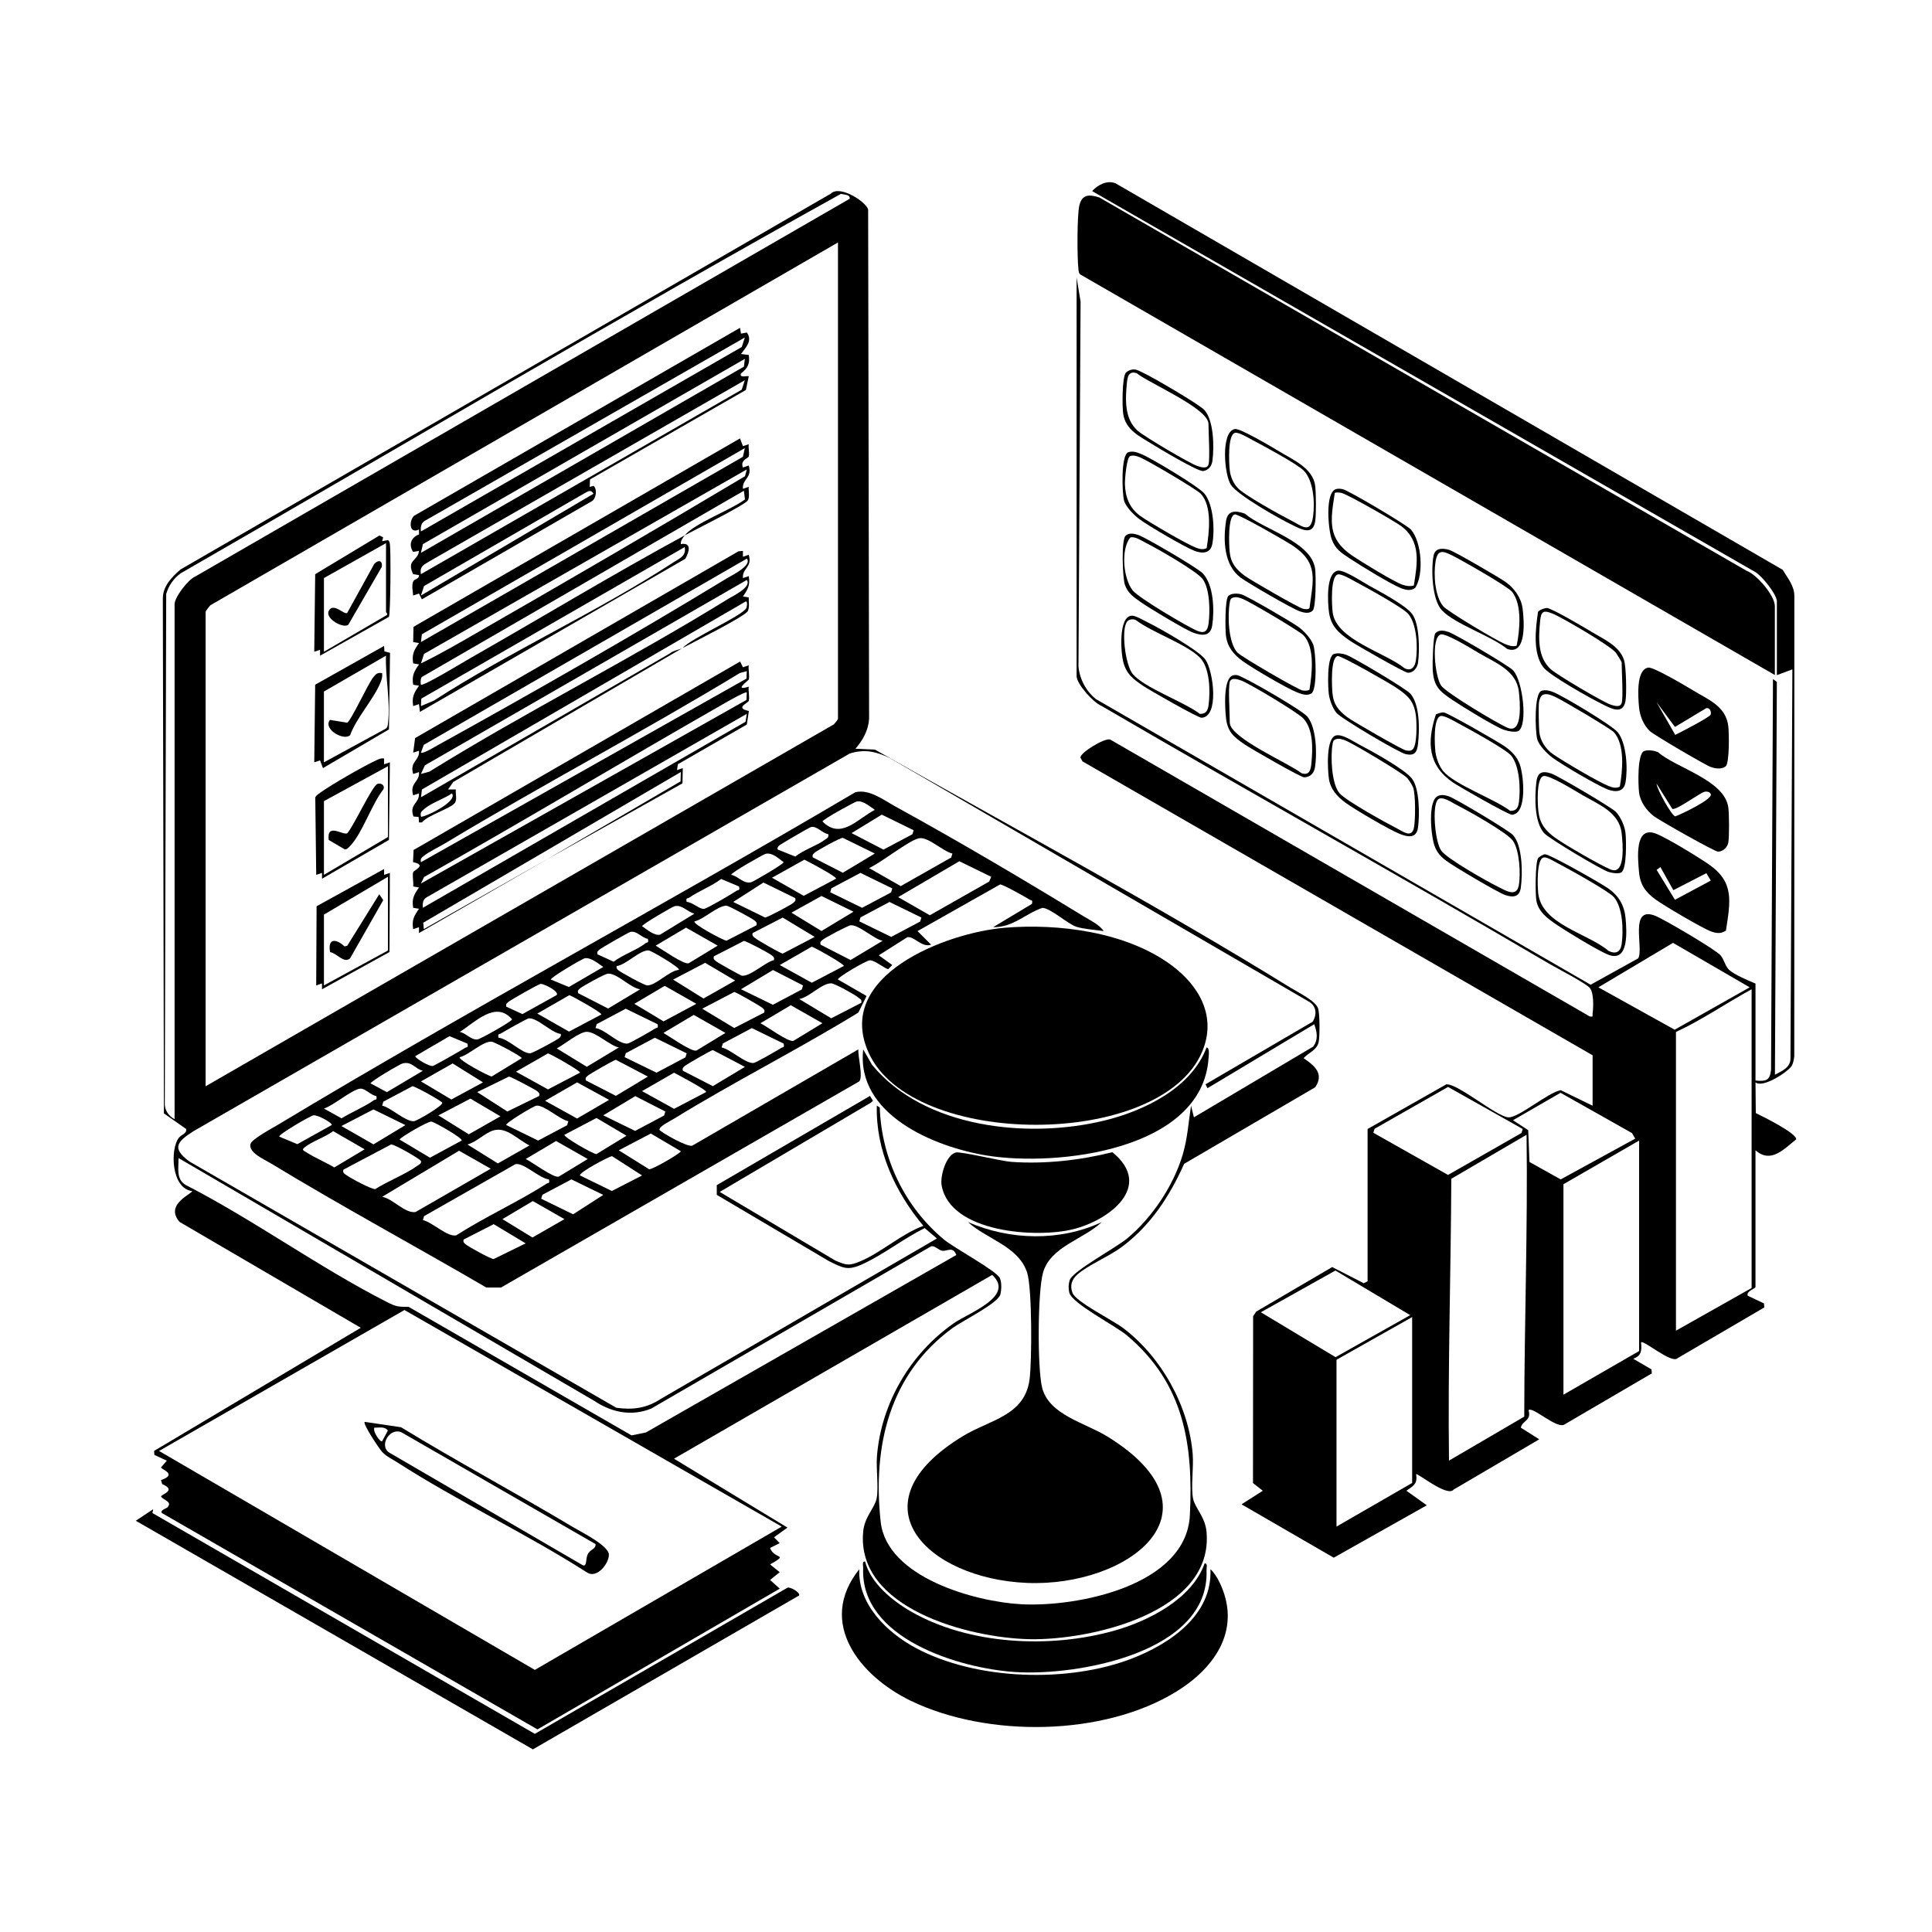
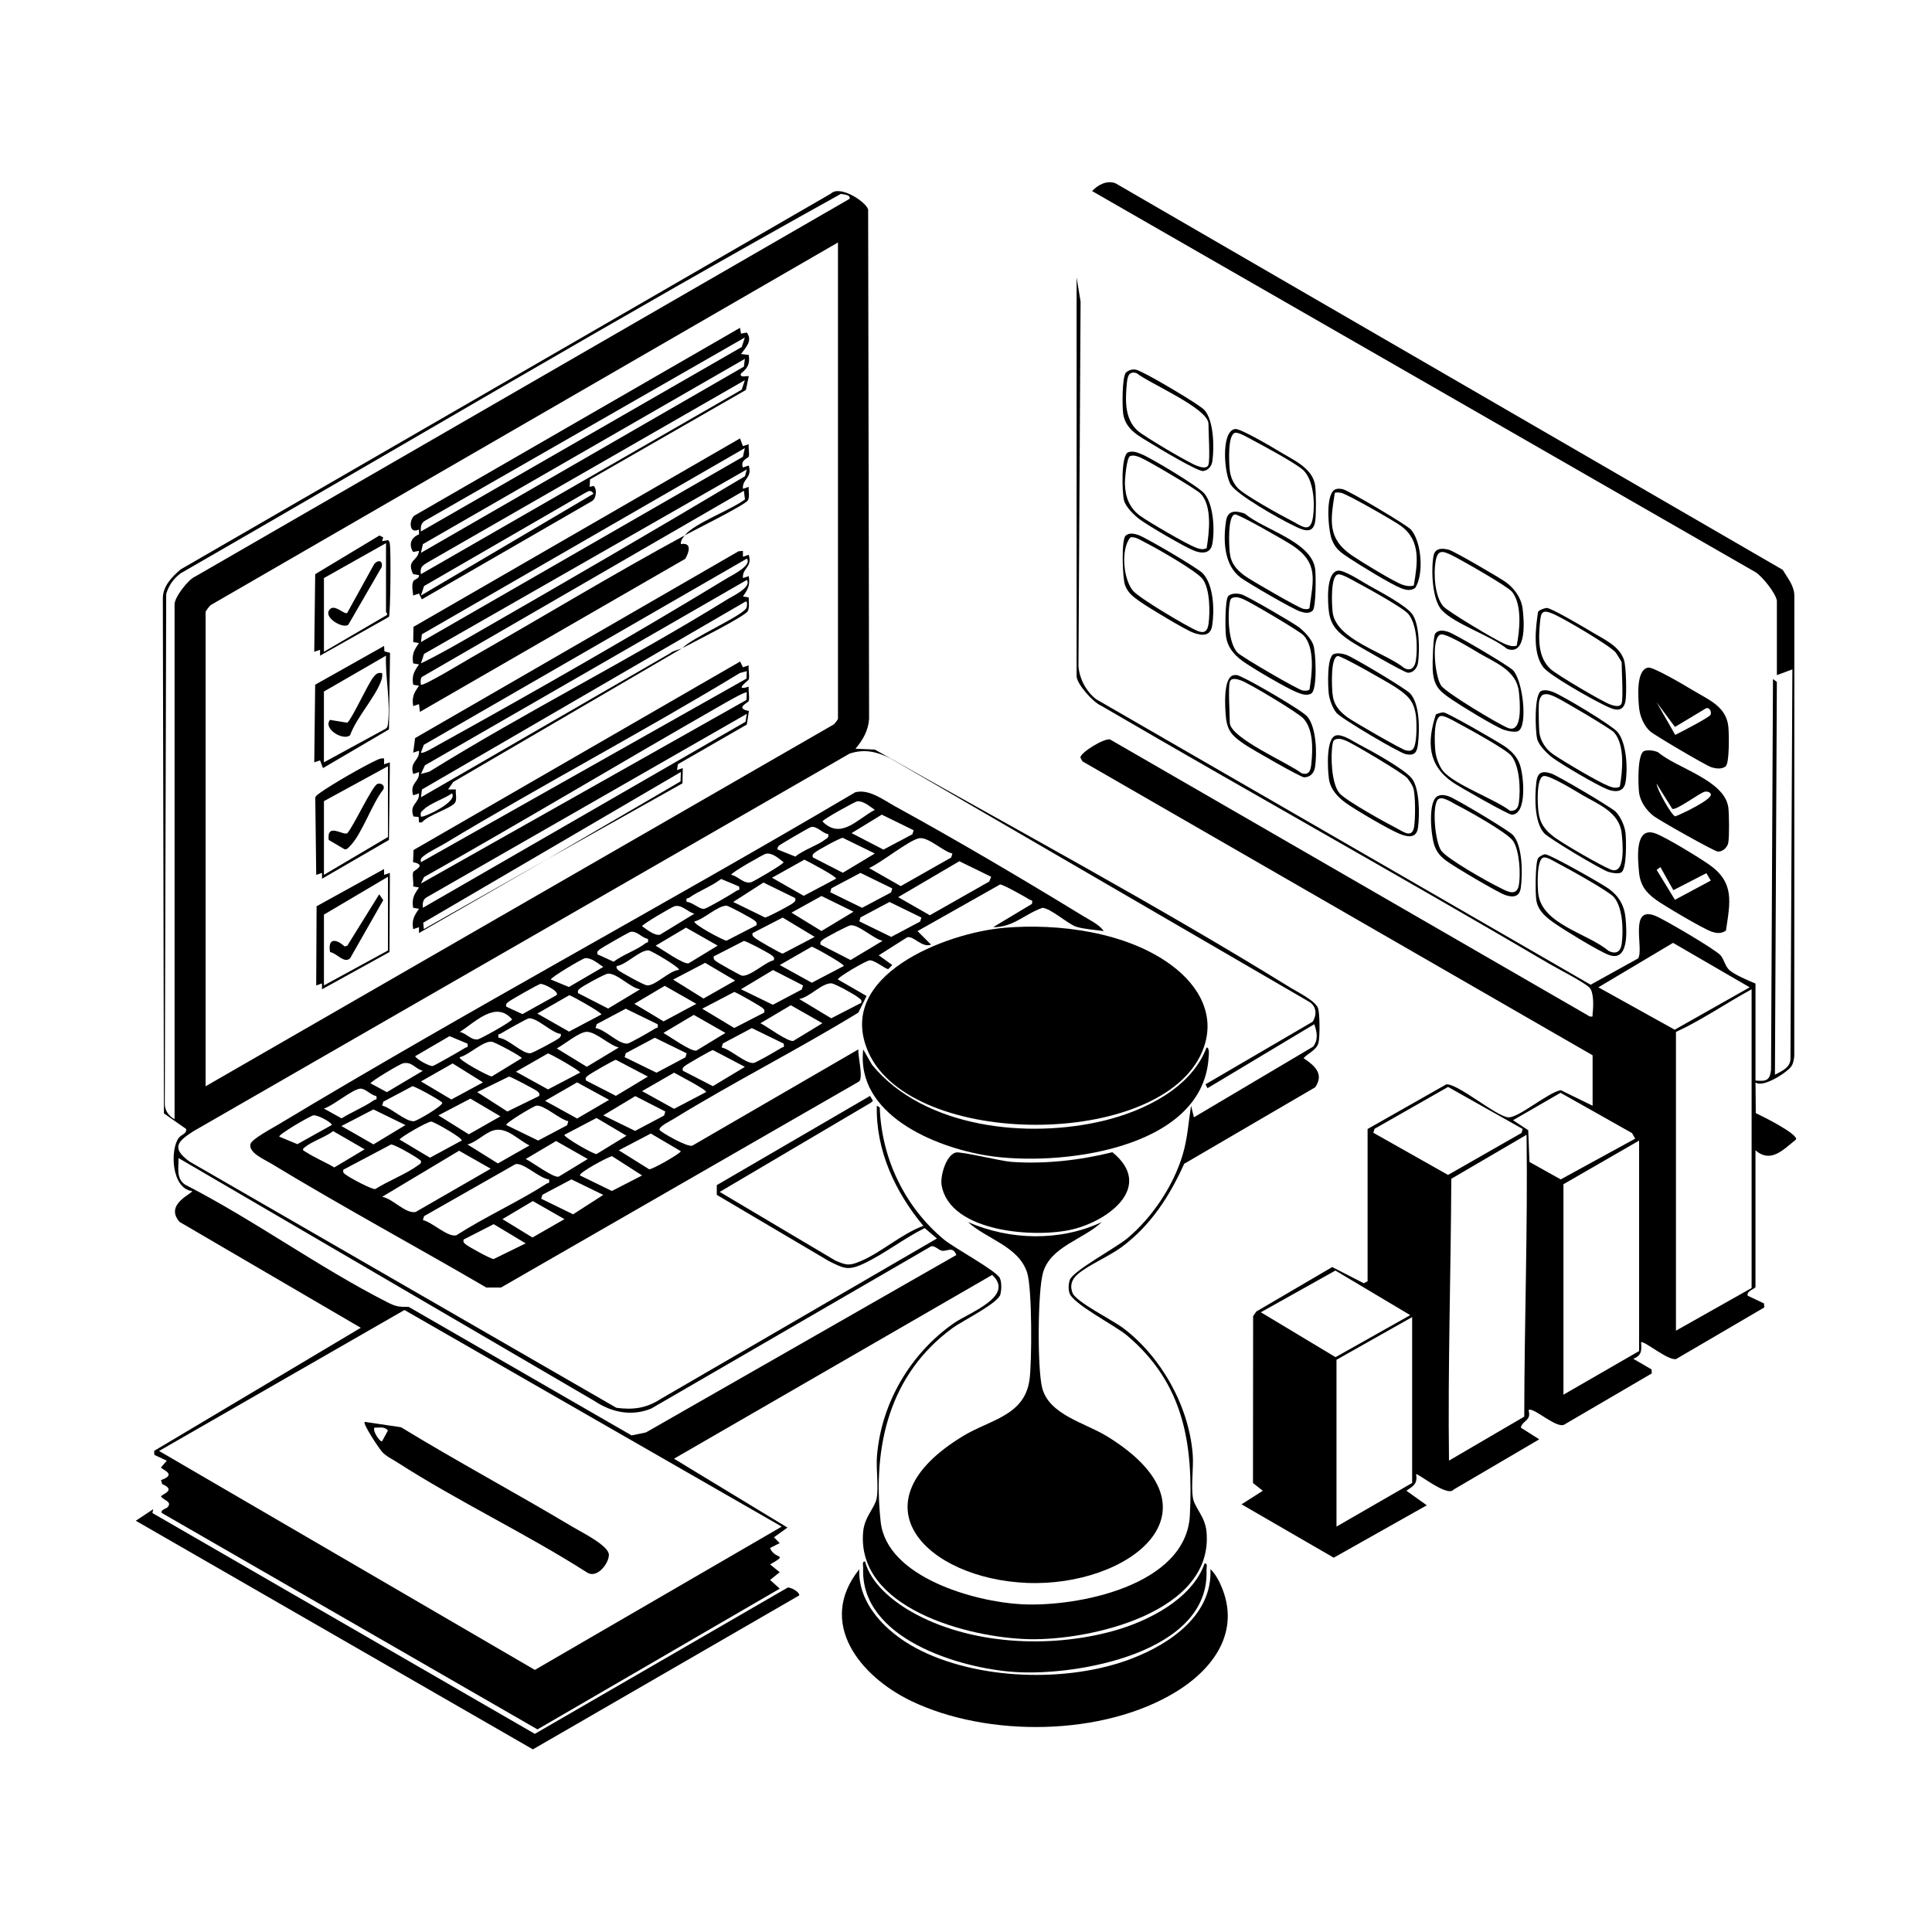
<svg xmlns="http://www.w3.org/2000/svg" id="a" data-name="Layer 1" viewBox="0 0 996 996">
  <defs>
    <style>
      .b {
        fill: #fff;
      }
    </style>
  </defs>
  <rect class="b" width="996" height="996" />
  <path d="M441,385.99l10.05.46c71.26,40.48,144.42,79.57,214.25,122.75,3.79,2.34,13.04,6.78,14.25,10.75.86,2.83.9,14.38.24,17.34-.91,4.08-5.23,5.44-7.77,8.21,5.6,3.78,10.79,8.06,6,15.02l-67.55,39.45c-7.52,16.76-17.25,31.77-32.14,42.86-6.52,4.85-17.57,9.47-22.85,14.15-3.02,2.68-4.02,5.82-2.56,9.57,1.83,4.67,20.51,13.91,26,18.03,19.75,14.84,33.96,40.31,35.95,65.05.56,6.96-.98,16.62.17,22.83.88,4.74,6.21,9.45,6.94,17.05,4.02,41.86-60.17,56.27-91.53,55.53s-89.24-16.02-85.45-55.53c.73-7.61,6.06-12.31,6.94-17.05,1.11-5.94-.37-15.15.17-21.83,2.2-27.36,17.28-52.87,39.56-68.44,7.77-5.43,31.85-13.92,19.83-24.93l-164.03,94.74,58.5,35.51-6.97,5.01,2.97,2.99-4.98,2.52c2.31,6.16,10.07,2.72.02,8.48l4.96,4-4.96,4,4.98,4.48-124.91,72.56-193.61-111.54c-1.08-1.49,2.4-2.42,2.86-2.93,2.7-2.97-1.86-3.5-3.32-5.58.03-1.1,8.36-3.14.62-6.41l-.63-2.07c8.84-3.01.04-5.49.01-6.52l2.98-3.48-6.4-2.98-.13-2.07,106.54-63.46-93.43-54.58c-8.05-9.23,7.2-14.77,6.42-15.91-10.65-1.33-11.36-21.33-6.86-27.37,1.38-1.85,4.2-2.08,3.85-4.62l-11.47-8.04-.56-265.52c.02-6.34,4.67-11.02,9.11-14.89L428.32,99.83c4.62-4.61,17.96,4.09,19.23,8.12l.49,262.6c-.35,5.97-3.27,11.07-7.04,15.45Z" />
  <path d="M916,309.5c-.83-4.03-7.16-11.82-10.66-14.34l-342.33-196.66c3-3.24,7.58-5.67,12.02-4.04l343.99,199.29c2.57,4.31,6.1,8.3,6.02,13.7l-.04,237.04c-.18,1.6-.47,3.37-1.21,4.79-1.59,3.06-14.95,11.87-18.78,8.71l.15,15.84c3.27,1.57,21.42,10.53,20.79,13.55-6.47,5.16-13.01,12.59-20.95,5.61v70.5c0,.86-4.94,2.11-4,4.49l8.4,3.98.13,2.07-44.82,26.23c-3.04,2.83-17.54-9.66-18.7-8.25.38,4.32.26,6.79-4,8.49l9.41,5.47.12,2.06-44.83,26.22c-3.75,3-16.65-9.46-18.69-7.25,1.56,5.57-3.13,5.14-4,8.99l9.51,6.02-44.13,25.9c-3.2,4.16-18.77-8.81-19.37-7.9.87,4.98-1.45,6.04-4.99,8.5l10.5,7.51-47.96,27.01-47.54-27.51,10.98-7-5.07-3.96.07-86.04,1.62-2.38,39.14-22.94,16.27,8.34,1.98-1.01v-78.5l40.56-23.01c5.84-.57,25.92,16.65,32.02,17,5.3.3,20.42-12.85,27.01-14l16.41,8.01v-26l-262.98-151.52-1.08-1.97c-.02-2.54,12.16-10.07,15.3-9.33l247.29,142.8c2.02.28,1.29-.08,1.47-1.46.45-3.46.72-11.07-1.61-13.41-2.78-2.79-16.22-9.64-20.72-12.28-76.58-45.02-154.25-88.25-230.98-133.02-4.11-1.66-12.7-11.26-12.7-15.3v-205.5l2.05,12.45-1.09,188.09c.58,6.5,3.98,12.89,9.11,16.89l254.93,147.18,24.51-13.59c3.05-4.95-4.98-27.43,8.88-21.91,4.39,1.75,31.26,17.51,33.62,20.38,1.85,2.24,2.34,5.58,4.46,7.54,2.55,2.36,10.02,5.55,13.52,6.98v50c5.32.46,7.38.13,8.02-5.48l.99-201.51,2,1.48-.99,202.52c3.55-1.93,8.07-3.67,8.01-8.48l.98-200.51-7.99,2.99v-38.5Z" />
-   <path d="M915,348l-357.39-206.11c-1.59-.7-1.5-1.89-1.67-3.33-.66-5.69-.72-27.53.49-32.62,1.38-5.82,5.09-5.8,10.29-4.15l333.58,192.41c5.42,1.97,14.69,12.89,14.69,18.31v35.5Z" />
  <path d="M624.01,809c1.55,1.14,3.52,4.38,4.38,6.1,12.05,24.03-1.33,44.22-21.87,56.91-37.56,23.21-97.45,23.85-136.88,4.84-26.25-12.66-48.74-40.29-26.65-67.86-.78,18.01,14.24,32.59,28.99,40.52,31.22,16.78,78.69,18.2,111.55,5.51,19.66-7.59,41.53-22.41,40.48-46.02Z" />
  <path d="M621.01,806.01c1.74-.24.93,2.27.98,3.48,1.72,42.58-66.63,54.53-98.49,52.5-28.91-1.84-80.04-17.33-78.51-53.5.05-1.21-.76-3.71.99-3.48,2.86,11.14,14,20.23,23.71,25.8,30.02,17.22,71.61,19.12,104.52,9.91,17.8-4.98,40.34-16.38,46.8-34.71Z" />
  <path d="M79,778.01l-.43,2,197.15,113.84,130.27-75.36c1.16-.52,6.45,2.22,6.01,4l-137.28,79.36-204.72-117.86,9-5.97Z" />
  <path d="M847.66,387.16c2.02-.69,5.07-.27,7.06.62,9.82,8.36,34.55,14.39,36.3,28.69.41,3.37.53,14.89-.05,18-.45,2.4-2.89,4.69-5.38,4.54-1.88-.11-29.96-15.96-32.91-18.2-3.79-2.87-7.11-7.41-7.7-12.3-.46-3.79-.99-20.1,2.69-21.36Z" />
  <path d="M849.73,344.16c2.67-.4,19.4,9.51,22.94,11.67,7.97,4.86,17.16,8.19,18.33,18.67.38,3.38.66,18.98-1.4,20.6s-5.25,1.12-7.55.35c-2.79-.94-29.33-16.53-31.47-18.52-3.29-3.07-5.23-7.92-5.62-12.38-.45-5.08-1.62-19.43,4.77-20.38Z" />
  <path d="M889.76,479.76c-2.58,1.7-4.75,1.42-7.5.48-4.31-1.48-24.39-13.34-28.6-16.4-5.3-3.86-8.11-7.63-8.7-14.3s-2.49-24.14,8.77-19.76c5.63,2.19,21.77,12.05,27.19,15.81,13.42,9.29,11.07,19.36,8.85,34.17Z" />
  <path d="M797.5,313.44c2.25.01,19.84,10.36,23.17,12.39,6.14,3.74,14.17,7.1,16.56,14.44,1.11,3.41,1.42,17.56.74,21.21-1.36,7.27-7.68,3.63-11.64,1.69-5.91-2.88-27.61-14.98-30.77-19.24-5.49-7.4-3.92-19.92-2.66-28.52.77-.99,3.32-1.98,4.6-1.97Z" />
  <path d="M635.73,348.15c2.24-.59,3.5.51,5.32,1.31,4.96,2.19,30.31,16.8,32.97,20.02,4.62,5.6,5,19.08,3.92,25.95-.48,3.09-2.39,5.22-5.61,5.3-1.75.04-27.27-14.65-30.63-16.93-5.92-4.02-9.01-6.62-9.73-14.27-.43-4.58-1.48-20,3.77-21.39Z" />
  <path d="M633.24,307.24c1.48-1.48,4.84-1.42,6.8-.81,3.17.98,25.82,14.21,29.3,16.73,2.84,2.05,6.55,5.98,7.71,9.29,1.33,3.79,2.17,23.15-1.03,25.06-2.33,1.39-5.16.29-7.42-.61-5.47-2.19-22.95-12.44-27.94-16.06-4.7-3.41-7.99-7.33-8.67-13.33-.37-3.27-.51-18.52,1.24-20.26Z" />
  <path d="M688.71,252.16c1.25-.37,2.31-.21,3.55.04,2.81.56,33.15,18.49,35.18,20.87,5.48,6.42,6.68,22.97,2.14,30.01-2.27,1.67-4.85,1.1-7.3.15-5.17-2-21.34-11.93-26.58-15.41-4.31-2.87-7.27-4.68-9.17-9.83-1.78-4.86-3.55-24.1,2.18-25.82Z" />
  <path d="M584.51,190.45c1.7,0,3.32,1.05,4.81,1.73,4.58,2.08,29.22,16.41,31.69,19.3,4.77,5.56,4.97,19.05,4.03,26.06-.36,2.7-2,4.88-4.78,5.29-2.62.39-22.76-11.65-26.57-14.04-6.21-3.89-13.34-7.07-14.64-15.36-.55-3.55-.66-19.24,1.45-21.43,1.07-.93,2.59-1.56,4-1.56Z" />
  <path d="M676.76,314.76c-1.77,1.77-4.42,1.14-6.47.48-3.93-1.26-26.71-14.53-30.63-17.4-8.71-6.4-9.13-19.28-7.6-29.27.87-5.64,5.01-5.41,9.66-3.79,9.82,8.36,34.55,14.39,36.3,28.69.4,3.26.44,19.57-1.26,21.28Z" />
  <path d="M794.67,356.15c2-.69,4.15-.11,6.06.63,4.89,1.9,30.44,17.19,33.27,20.72,4.58,5.72,5.26,19.06,3.97,25.97-.94,5.07-5.45,5-9.38,3.42-5.65-2.27-22.76-12.34-27.93-16.06-2.8-2.01-7.33-6.49-8.19-9.81-1.01-3.88-1.7-23.54,2.2-24.88Z" />
  <path d="M688.73,379.15c3.28-.87,8.86,3.07,11.94,4.67,6.19,3.23,23.66,12.78,27.32,17.68,3.87,5.18,3.89,18.64,3.05,25.04-.75,5.72-5.06,5.11-9.45,3.35-5.49-2.2-22.94-12.43-27.94-16.06-4.2-3.05-7.85-7.09-8.57-12.43-.64-4.7-1.62-20.87,3.64-22.26Z" />
  <path d="M581.67,233.15c2.38-.81,4.57.08,6.73.95,5.02,2.01,29.7,16.82,32.57,20.42,4.68,5.87,5.35,18.73,4,25.95-.94,5.07-5.45,5-9.38,3.42-5.25-2.11-23.17-12.59-27.93-16.06-2.81-2.04-7.32-6.46-8.19-9.81-1.01-3.88-1.7-23.54,2.2-24.88Z" />
  <path d="M740.25,368.25c1.21-.44,2.87-1.11,4.12-.95,2.09.26,28.95,15.63,31.96,17.88,3.24,2.43,5.73,4.98,7.15,8.85,2.02,5.47,4.02,25.65-4.07,25.98-1.73.07-27.06-14.35-30.32-16.59-13.08-8.95-13.5-20.89-8.83-35.17Z" />
  <path d="M687.66,337.17c1.99-.68,4.33-.27,6.29.39,3.53,1.19,30.74,17.41,33.04,19.95,5.05,5.57,4.86,18.7,4.03,26.01-.49,4.29-1.69,6.23-6.28,5.28-3.54-.73-33.38-18.42-35.75-21.29-2.01-2.44-3.64-6.86-3.99-10.01-.42-3.75-1.04-19.06,2.67-20.34Z" />
-   <path d="M583.49,317.4c1.96-.08,6.18,2.45,8.18,3.43,6.08,2.99,26.52,14.55,29.77,19.24,4.12,5.95,7.2,29.54-2.03,29.95-1.76.08-27.03-14.34-30.33-16.59-4.99-3.42-8.3-5.88-9.97-12.03-1.34-4.96-2.59-23.71,4.37-23.99Z" />
+   <path d="M583.49,317.4Z" />
  <path d="M741.7,410.18c1.94-.6,3.4-.25,5.25.37,3.38,1.14,30.88,17.56,33.04,19.95,4.96,5.48,5,19.85,4.05,27.04-.63,4.8-3.78,5.31-8,3.9-3.75-1.26-26.64-14.8-30.37-17.62-3.02-2.28-4.82-4.22-6.15-7.85-1.76-4.78-3.77-23.96,2.17-25.79Z" />
  <path d="M782.83,376.82c-1.49.91-5.74.06-7.56-.6-4.88-1.77-21.61-12.06-26.58-15.42-6.74-4.57-9.59-6.96-10.1-15.67-.17-2.89.22-17.38,1.38-18.65,1.82-2,4.53-1.43,6.73-.71,3.41,1.1,30.96,17.33,33.28,19.74,5.14,5.33,7.68,28.35,2.84,31.31Z" />
  <path d="M580.24,276.24c1.77-1.77,4.42-1.14,6.47-.48,3.76,1.21,30.69,17.05,33.28,19.74,5.74,5.95,6.14,19.13,4.94,26.92-.86,5.61-5.02,5.45-9.66,3.79-4.19-1.51-22.9-12.78-27.19-15.81-3.51-2.48-6.6-4.5-8.14-8.86-1.25-3.56-1.93-23.08.29-25.3Z" />
  <path d="M743.35,314.65c-5.13-5.47-5.64-21.09-4.32-28.13.79-4.19,4.69-3.98,8.01-3.06,2.71.76,26.1,14.38,29.3,16.69,4.34,3.14,7.84,7.99,8.58,13.42.83,6.12,2.28,24.64-7.94,20.96-8.16-6.68-27-12.82-33.62-19.89Z" />
  <path d="M636.73,221.16c2.67-.4,19.4,9.51,22.94,11.67,6.93,4.23,17.26,8.57,18.35,17.65.46,3.79.53,14.37.03,18.07-1.09,8.02-7.58,4.13-12.07,1.97-6.61-3.18-27.97-15.25-31.43-20.57s-5.32-27.67,2.18-28.79Z" />
  <path d="M835.79,449.77c-1.53.87-4.99.25-6.74-.33-3.82-1.26-30.65-17.22-33.04-19.95-5.1-5.81-4.82-18.48-4.01-26.01.56-5.17,2.7-6.33,7.71-4.72,3.19,1.03,31.15,17.53,33.28,19.74,2.53,2.63,4.62,7.36,5.01,10.99s.73,18.6-2.21,20.27Z" />
  <path d="M796.49,440.4c2.37-.1,29.37,15.25,32.85,17.77,5.31,3.84,8.11,8.75,8.7,15.3.57,6.29,1.8,22.77-8.75,18.77-5.33-2.02-21.95-12.21-27.21-15.81-4.39-3.01-8.93-6.37-10.01-11.98-.66-3.41-.59-19.97.86-22.01.58-.81,2.53-1.99,3.56-2.03Z" />
  <path d="M689.72,294.19c3.21-.48,12.5,5.72,15.95,7.64,5.56,3.09,18.97,10.19,22.32,14.68,3.85,5.16,3.91,18.68,3.06,25.04-.36,2.68-2.43,5.49-5.38,5.23-1.85-.16-26.43-14.2-29.58-16.36-5.83-3.98-10.02-7.52-10.99-15-.63-4.87-1.61-20.3,4.63-21.23Z" />
  <path class="b" d="M676.71,526.72l-55.23,32.26,1.01,2.01,55.02-32.98c1.49,3.93,2.16,7.89-.49,11.52l-61.52,36.47-1.48-5.99c-1.34,8.58-1.79,16.78-4.29,25.21-4.79,16.15-15.83,32.59-28.71,43.29-5.71,4.75-28.11,16.79-29.56,21.43-.65,2.09-.73,4.21-.24,6.34,1.3,5.74,23.64,16.99,29.8,22.2,29.32,24.76,34.21,55.85,32.39,92.64-1.81,36.41-58.12,47.46-86.94,45.91-23.82-1.28-69.34-13.81-72.46-42.54-4.23-38.96,4.48-76.05,37.12-99.9,5.03-3.67,23.56-12.78,24.62-17.35.55-2.39.7-5.99-.25-8.24-1.63-3.87-23.53-15.52-28.95-20.05-20.13-16.81-32.11-41.7-33.01-67.99l-1.51-.98c-.64,22.98,9.56,44.73,23.99,61.99-11.17,4.06-21.69,13.69-32.32,18.19-5.88,2.49-7.3,2.18-13.05-.3l-59.62-35.39,77.97-46.02,1.03-.98-1.52-2.49-78.99,45.99v5.02s57.84,34.16,57.84,34.16c7.51,3.71,9.76,5.06,17.71,1.37,10.46-4.85,21.11-13.22,31.63-18.4l6.31,5.36-142.31,82.67c-7.31,4.8-14.26,5.79-22.95,4.6l-220.06-126.94c-9.44-6.93-6.34-10.28,2.04-15.64l338.31-194.69c7.66-2.44,13.6-1.05,20.67,2.31l215.65,125.35c4.26,2.24,4.77,6.59,2.38,10.55Z" />
  <path class="b" d="M106,560v-244.5c0-.51,1.88-2.86,2.5-3.5L432,125v245.5c0,.51-1.52,2.32-2.09,2.91l-323.91,186.59Z" />
  <polygon class="b" points="403 787.01 275.73 860.88 82 748.01 208.51 675.35 403 787.01" />
  <path class="b" d="M493,646.99l-160.02,91.48-7.39,1.52-114.89-66.25c-5.49-.01-6.56-.13-11.36-2.57-34.92-17.79-68.58-42.33-103.68-60.32-5.02-3.06-3.51-8.89-3.64-13.85l214.32,125.17c8.84,5.95,19.24,8.13,29.35,4l144.32-83.65c1.91-.55,3.84,2.03,5.72,2.28,2.66.36,5.49-2.49,7.28,2.17Z" />
  <path class="b" d="M90,577c-3.09-1.67-5.28-4.83-5.05-8.45l.73-262.36c1.31-4.39,3.76-7.85,7.4-10.6,113.39-65.25,226.08-132.2,340.4-195.63,1.34.34,5.11.28,4.52,2.53L100.69,297.19c-3.74,1.56-10.69,10.72-10.69,14.31v265.5Z" />
  <path class="b" d="M903,664l-39,22v-154c13.46-6.22,25.93-14.88,39-22v154Z" />
  <path class="b" d="M786.99,585c.65,48.53-1.15,96.8-1.19,145.3l-38.8,22.69c-.63-48.53.97-96.82,1.19-145.3l38.8-22.69Z" />
  <polygon class="b" points="845 588 845 696.5 806 719 806 610.5 845 588" />
  <polygon class="b" points="689 787 689 701 728 679 728 764.5 689 787" />
  <polygon class="b" points="902 508.99 863.34 530.84 824 508.99 862.49 486.07 902 508.99" />
  <polygon class="b" points="784.99 582.02 784.39 584.07 746.5 605.71 708 583.98 708.63 581.92 746.51 560.35 784.99 582.02" />
  <polygon class="b" points="727 677.99 688.51 699.65 649.99 676.51 688.43 655 727 677.99" />
  <polygon class="b" points="843 586.99 804.58 608.02 788.48 599.02 787.84 582.66 780 577.5 804.5 563.37 841.35 584.15 843 586.99" />
  <path class="b" d="M862.09,416.94c1.71,1.21,14.03-8.08,16.62-8.75,1.34-.35,3.04.16,3.28,1.33.58,2.73-15.35,10.27-18.36,11.34-1.83-.34-9.45-13.9-9.62-16.86l8.08,12.94Z" />
  <path class="b" d="M854.01,362l9.48,12.76,16.12-9.68c1.75-.39,2.77,1.75,2.29,3.31-.41,1.36-15.67,9.17-18.27,10.47l-9.63-16.87Z" />
  <polygon class="b" points="855.98 447 862.66 458.91 879.68 450.14 881.96 453.96 863.48 463.87 854.05 448.44 855.98 447" />
  <path class="b" d="M836,362.5c-.74,2.4-4.09,1.3-5.73.73-4.11-1.42-27.47-15.22-30.79-18.21-6.78-6.09-6.37-15.91-5.53-24.59.49-5.08,1.43-6.11,6.27-4.17,5.1,2.05,29.98,16.64,32.79,20.22.55.71,3,4.71,3,5,0,4.35.89,18.11,0,21Z" />
  <path class="b" d="M634,351.5c.74-2.4,4.09-1.3,5.73-.73,4.13,1.42,29.67,16.76,32.29,19.71,5.11,5.74,4.75,15.66,4.03,23.09-.31,3.24-.98,6.38-5.08,5.04-6.29-5.04-36.98-18.14-36.98-26.1,0-4.35-.89-18.11,0-21Z" />
  <path class="b" d="M635.64,308.11c1.78-.59,3.45.04,5.08.67,3.41,1.33,29.19,16.53,31.27,18.73,6.05,6.4,4.36,20.12,3.08,28.06-1.1.63-2.27.53-3.48.41-2.14-.22-31.41-17.25-33.58-19.49-4.84-4.98-5.23-19.4-4.01-25.99.22-1.19.34-1.96,1.64-2.39Z" />
  <path class="b" d="M728.86,301.86c-1.99.54-3.89.25-5.81-.41-4.52-1.56-21.34-11.86-25.97-15.02-12.9-8.83-11.17-17.94-8.96-32.29.72-.45,2.33-.22,3.26-.07,2.85.46,27.5,14.58,30.93,17.12,10.39,7.69,8.44,19.27,6.54,30.68Z" />
  <path class="b" d="M623,239.5c-.75,2.45-4.09,1.26-5.72.72-4.01-1.32-27.53-15.25-30.81-18.19-6.79-6.1-6.37-15.9-5.53-24.59.31-3.24.98-6.38,5.08-5.04,6.26,5.15,36.98,18.11,36.98,26.1,0,4.35.89,18.11,0,21Z" />
  <path class="b" d="M636.63,265.2c1.77-.33,26.33,13.78,29.67,16,13.61,9.05,10.72,17.61,8.76,32.38-1.02.74-2.2.45-3.33.24-2.11-.38-27.19-14.85-30.06-17-4.49-3.37-7.17-6.53-7.73-12.27-.34-3.47-1.1-18.64,2.68-19.35Z" />
  <path class="b" d="M795.64,358.1c2.02-.71,3.95.27,5.76,1,3.12,1.26,29.05,16.64,30.61,18.38,5.83,6.52,4.45,20.1,3.05,28.08-2.04,1.01-3.84.41-5.8-.35-5.33-2.08-23.48-12.83-28.61-16.39-3.78-2.62-6.72-6.97-7.11-11.68-.25-2.98-.4-11.62-.22-14.52.09-1.41.85-4.03,2.31-4.54Z" />
  <path class="b" d="M688.64,381.11c1.76-.59,3.45.03,5.08.67,3.7,1.45,29.56,16.85,31.71,19.28.94,1.07,2.57,3.6,3.07,4.93,1.33,3.59,1.18,16.67.47,20.48-1.07,5.77-5.45,2.34-8.64.7-5.71-2.93-26.41-14.32-29.77-18.23-4.19-4.88-4.7-19.3-3.56-25.44.22-1.19.34-1.96,1.64-2.39Z" />
  <path class="b" d="M582.64,235.11c1.77-.59,3.45.03,5.08.67,3.6,1.41,29.09,16.42,31.27,18.73,6.05,6.41,4.36,20.11,3.08,28.06-2.04,1.01-3.84.41-5.8-.35-4.85-1.89-24.15-13.12-28.61-16.38-5.38-3.94-7.57-9.7-7.73-16.33-.06-2.49.87-13.79,2.71-14.4Z" />
  <path class="b" d="M742.7,369.13c1.84-.45,7.02,2.66,8.97,3.7,5.02,2.67,24.61,13.42,27.34,16.66,4.48,5.33,4.91,17.47,4.03,24.06-.38,2.85-1.33,4.55-4.48,4.48-8.03-6.15-28.59-13.39-34.58-20.52-2.01-2.39-3.64-6.89-3.99-10.01-.39-3.46-1.19-17.43,2.71-18.37Z" />
  <path class="b" d="M689.63,338.2c1.66-.31,26.39,13.82,29.67,16,6.37,4.23,9.8,7.12,10.7,15.3.36,3.27.69,15.4-1.99,17.04-1.05.75-2.11.49-3.27.29-1.97-.33-27.27-14.91-30.07-17.01-4.49-3.37-7.17-6.53-7.73-12.27-.34-3.47-1.1-18.64,2.68-19.35Z" />
  <path class="b" d="M581.24,320.24c1.02-1.06,3.15-1.29,4.43-.51,8.35,6.36,25.91,12.28,32.86,19.23,5.28,5.28,5.45,17.49,4.51,24.58-.38,2.85-1.33,4.55-4.48,4.48-8.02-6.15-28.59-13.39-34.58-20.52-3.94-4.68-6.21-23.67-2.74-27.27Z" />
  <path class="b" d="M741.24,412.23c2.02-2.18,7.12,1.43,9.43,2.6,5.77,2.92,26.37,14.37,29.33,18.67,3.37,4.89,4.04,17.31,2.97,22.98-1.21,6.4-7.22,2.37-10.64.7-5.71-2.79-26.31-14.4-29.34-18.66-3.2-4.51-4.82-22.97-1.75-26.28Z" />
  <path class="b" d="M742.67,327.1c2.78-.87,16.56,7.71,20,9.72,8.31,4.86,19.12,8.86,20.33,19.67.55,4.88,2.26,22.04-5.71,18.74-5.21-2.15-31.62-17.96-34.3-21.73-3.26-4.59-5.3-24.84-.32-26.4Z" />
  <path class="b" d="M582.67,277.1c2.43-.76,5.78,1.62,7.99,2.73,5.66,2.82,26.28,14.59,29.33,18.68,3.8,5.1,3.88,16.82,3.05,23.04-.51,3.83-2.11,5.19-5.75,3.69-5.29-2.19-30.15-16.94-33.27-20.76-4.93-6.04-6.33-21.18-1.35-27.37Z" />
  <path class="b" d="M781.88,332.87c-2.28.67-4.22-.14-6.28-.97-4.07-1.65-29.42-16.73-31.61-19.38-4.35-5.27-4.97-16.46-3.93-22.96s3.8-5.52,8.27-3.37,28.86,16.07,31.14,18.85c5.34,6.56,4.03,20.04,2.41,27.84Z" />
  <path class="b" d="M636.7,223.13c1.84-.45,7.02,2.66,8.97,3.7,5.4,2.87,22.83,12.21,26.33,15.67,5.28,5.21,5.9,16.93,4.9,23.91-1.31,9.16-5.85,4.65-11.58,1.77-5.29-2.66-24.05-13.07-27.32-16.68-2.23-2.47-3.63-5.69-4.01-8.99-.4-3.54-1.21-18.42,2.7-19.37Z" />
  <path class="b" d="M795.67,400.1c2.78-.87,16.55,7.71,20,9.72,8.31,4.86,19.12,8.86,20.33,19.67.55,4.88,2.26,22.04-5.71,18.74-5.54-2.29-23.65-12.78-28.64-16.4s-7.81-7.23-8.55-13.45c-.42-3.52-1.18-17.11,2.56-18.29Z" />
  <path class="b" d="M795.66,442.09c1.72-.49,5.3,1.87,7.01,2.74,4.93,2.52,26.76,14.63,29.34,17.66,4.64,5.42,4.94,17.22,4.03,24.06-.55,4.17-2.98,5.53-6.76,3.68-10.85-9.19-34.47-13.61-36.28-29.72-.36-3.21-.96-17.39,2.66-18.42Z" />
  <path class="b" d="M689.7,296.13c1.84-.45,7.02,2.66,8.97,3.7,5.02,2.67,24.61,13.42,27.34,16.66,4.49,5.34,4.93,17.36,3.92,23.95-.52,3.37-2.29,5.8-5.88,4.03-10.1-8.2-35.42-14.65-37.05-28.97-.4-3.54-1.21-18.42,2.7-19.37Z" />
  <path d="M569,479.99c-4-.56-10.6-1.04-14.23-2.26-4.33-1.46-13.03-9.43-17.35-9.72-8.94,3.04-15.04,10.12-25.42,9.98l20-12.01c.5-2.33-.3-1.6-1.28-2.23-2.01-1.29-13.8-7.91-15.14-7.79l-42.57,24.05,6.99,6.98c-4.62,1.79-8.86-4.54-12.25-3.83l-14.73,9.33,6.96,5-1.98,2.05c-1.03.47-6.81-4.47-9.5-4.48-1.9,0-17.17,9.03-16.5,9.91l14.74,8.5-4.22,8.54c-31.18,19.11-64.07,35.65-95.2,54.8-1.59.98-7.74,3.93-7.32,5.66.22.93,14.61,9.3,16.99,8.1l85.51-49.58c-.24,3.84,2.56,14.02.48,16.49l-184.71,106.28h-7.55c-36.83-21.48-74.56-41.83-111.02-63.97-3.33-2.02-11.81-5.59-10.55-10.08.7-2.51,11.26-8.13,14.18-9.89,98.02-58.99,199.06-113.24,297.6-171.39,7.16-1.81,14.53,3.99,20.75,7.39,31.9,17.51,65.55,37.36,96.63,56.37,3.65,2.23,8.25,4.31,10.7,7.79Z" />
  <path d="M517.8,478.3c28.02-2.37,63.04,2.18,86.11,19.29,14.56,10.79,23.44,26.69,15.81,44.64-21.34,50.21-149.58,49.99-171.92.47-17.94-39.76,39.95-61.86,69.99-64.39Z" />
  <path d="M568,630.01c-9.27,8.88-26.55,12.6-30.32,26.17-2.76,9.94-2.92,49.01-.46,59.1,3.45,14.13,22.16,18.17,33.7,25.3,62.26,38.47,10.81,77.6-41.46,75.46-51.61-2.11-90.74-40.84-32.76-75.85,13.74-8.3,31.54-10.35,34.05-28.95,1.27-9.41,1.38-47.16-1.25-55.23-4.43-13.56-20.9-17.22-30.49-26,21.67,9.44,47.44,10.08,69,0Z" />
  <path d="M492.72,594.15c2.56-.67,23.3,4.46,28.79,4.84,17.33,1.2,35.18-.83,51.97-4.99,21.44,17.49-1.44,35.02-20.28,39.71-18.85,4.69-63.48,1.84-67.77-22.68-.82-4.7,2.26-15.55,7.3-16.88Z" />
  <path d="M445.01,541.01l4.55,7.93c26.93,32.79,80.54,38.26,119.64,28.77,20.49-4.97,44.96-16.73,52.81-37.7,1.75,0,1.1,4.38,1.03,5.53-3.24,47.6-78.17,56.01-114.25,50.17-27.29-4.42-67.54-21.21-63.78-54.7Z" />
  <path d="M353,276c-1.04,1.29-2.17,2.7-2.01,4.49,5.72-.97,4.35,4,2.32,7.57l-136.82,78.93-.5-3.99-2.98,1c-.78-4.73.46-6.87,3.01-10.49l-3.01-.51c-.79-4.74.47-6.86,3.01-10.49l-3.01-.51c-.79-4.74.47-6.86,3.01-10.49l-3.01-.51.15-7.84,168.34-97.14,1.51,3.99,2.98-1.01c-.26,1.94.47,4.55.03,6.3-.24.98-4.59,1.84-3.01,5.7l2.98-1c2,6.52-3.5,6.85-2.98,12l2.98-1c-.19,2.09.62,5.22-.48,7.01-1.42,2.31-28.04,15.56-32.52,17.98,5.06-6.27,23.84-13.07,31.06-18.52l-.56-4.47-165.85,95.91c-1.05.52-.81,3.89-.65,4.08.95,1.1,23.22-12.43,25.67-13.82,36.84-20.98,73.12-43.01,110.33-63.17Z" />
  <path d="M282,443l-66,38v-3.01s-3,1.01-3,1.01c-.79-4.74.47-6.86,3.01-10.49l-3.01-.51c-.79-4.74.47-6.86,3.01-10.49l-3.01-.51c.32-2.21-.53-5.3-.03-7.3.27-1.08,7.46-3.72-.04-5.24l.28-6.26,168.34-97.16,1.46,2.97,2.99-1.01c-.32,2.21.53,5.31.03,7.3-.11.45-8.23,6.24-.03,3.7-.32,2.21.53,5.3.03,7.3-.27,1.08-7.46,3.72.04,5.24l-1.05,6.97-35.54,20.46-.47,3.02,2.98-1-.15,7.84-69.84,39.16,68.84-40.16.15-4.84-132.8,77.69.3,3.3,63.51-35.99Z" />
  <path d="M382,171.99l3.03-.56c3.07,4.36-.54,7.6-3.02,11.07l4,.49c.69,4.54-.56,6.8-4,9.52-1.12,2.58,3.53,1.03,4,1.48l-1.47,7.04-80.37,46.12-.16,3.84,2.01-.49c1.95,1.56,1.4,6.73-1.05,7.96l-87.49,50.52-1.49-2.99-2.99,1.01c-.19-2.12-.87-5.21.01-7.21.67-1.51,3.2-1.22,2.99-3.3l-3-.5c-3.7-7.45,2.57-6.7,2.99-12.01l-3.02.56c-2.43-3.82-1.05-7.46,3.05-9.06l-.03-2.51c-5.07,2.54-5.2-4.47-2.55-7.05l168.06-96.92.49,2.97Z" />
  <path d="M352,334l-118.36,69.14-2.64,3.85h4.01c-.32,2.14.84,5.42-.66,7.11-2.58,2.91-13.72,6.11-16.87,9.89h-1.48s-.18-2.81-.18-2.81l-2.67-.26c-2.37-6.54,3.22-6.67,2.84-11.91l-2.98,1c-2-6.52,3.5-6.85,2.98-12l-2.98,1c-2-6.52,3.5-6.85,2.98-12l-2.98,1,.98-7.51,166.72-96.29,2.29-.2v3.01s3-1.01,3-1.01c2,6.52-3.5,6.85-2.98,12l2.98-1c.79,4.74-.47,6.86-3.01,10.49l3.01.51c-.11,2.24.52,4.93-.48,7.01-1.31,2.7-28.83,16.45-33.51,18.99,4.02-4.87,31.4-16.82,32.81-20.69.25-.7.67-3.06-.3-3.3l-167.01,96.99-.48,4.01,128.32-74.17c1.78-1.54,4.97-1.9,6.67-2.83Z" />
  <path d="M197,278.99l3.02-.55c.73.49.85,1.26.98,2.06.55,3.44.32,35.82-.5,37.51l-35.5,20v-3.01s-3,1-3,1l.49-40,33.1-19.93,1.94.94-.53,1.99Z" />
  <polygon points="198 333 198.18 335.82 201.07 336.55 200.52 376.02 166.5 395.98 164.99 391.99 162.01 393 162.48 352.98 198 333" />
  <path d="M198,391v3.01s3-1,3-1l-.49,40-34.5,20v-3.01s-2.99,1.01-2.99,1.01l-.49-39.98c.6-1.11,1.63-1.69,2.6-2.4,5.65-4.12,22.72-13.92,29.17-16.83,1.25-.57,2.29-1.02,3.71-.79Z" />
  <polygon points="198 448 198.01 451.01 200.99 450 200.79 490.8 166 510 165.99 506.99 163.01 508 163.21 467.2 198 448" />
  <path d="M188.01,733.01l18.72,2.77c29.14,17.78,59.29,33.92,88.57,51.43,4.35,2.6,18.52,9.58,18.6,14.28.07,4.45-6.04,12.35-11.09,9.28-31.58-20.19-66.72-36.75-98.11-56.95-2.67-1.72-5.48-2.94-7.69-5.31-1.42-1.52-10.1-14.43-9-15.49Z" />
  <path class="b" d="M283,608.02c.5,2.33-.3,1.6-1.28,2.23-14.75,9.45-31.66,17.05-46.48,26.58-4.43,1.12-12.49-6.84-17.23-7.84l.62-2.05,47.12-26.8c4.3-.85,12.27,7.36,17.26,7.88Z" />
  <path class="b" d="M197,616.99l39.66-23.76,16.31,9.27-38.74,22.33c-5.38.89-11.77-6.94-17.24-7.85Z" />
  <polygon class="b" points="510.99 452.02 509.96 454.46 479.34 471.84 463.02 462.5 494.56 443.99 510.99 452.02" />
  <path class="b" d="M490.99,440.02l-.62,2.05-26.03,14.74-16.32-9.3c6-2.58,20.54-14.31,25.72-15.35,4.72-.95,12.35,6.79,17.26,7.87Z" />
  <path class="b" d="M177,603.01l24.58-13c1.92-.13,15.21,7.64,15.42,8.5.33,1.35-.8,1.73-1.64,2.34-6.11,4.47-15.37,7.99-21.91,12.16-1.94.19-12.81-5.68-14.79-7.16-1.14-.86-2.04-1.06-1.65-2.83Z" />
  <path class="b" d="M310,522.99l-16.67,8.83-16.32-9.31,16.49-9.47c1.69.51,17.09,9.19,16.51,9.96Z" />
  <path class="b" d="M334,555.01l-16.5,9.93-15.5-7.96c-.31-1.44.14-1.62,1.04-2.44.96-.88,13.62-8.18,14.45-8.19l16.5,8.66Z" />
  <polygon class="b" points="354 543.02 353.38 545.07 338.43 553 322.01 544.98 322.62 542.94 337.58 534.98 354 543.02" />
  <polygon class="b" points="460 458.02 459.38 460.07 444.43 468 428 459.98 428.62 457.93 443.57 450 460 458.02" />
  <path class="b" d="M404,538.02c.5,2.33-.3,1.6-1.28,2.23-1.92,1.23-13.07,7.68-14.28,7.76-4.26.28-11.77-7.03-16.42-8.02l.62-2.05,14.95-7.93,16.43,8.01Z" />
  <polygon class="b" points="471 428.02 470.38 430.07 455.43 438 439.01 429.49 454.57 419.97 471 428.02" />
  <path class="b" d="M390,476.99l-15.48,7.97c-2-.31-17.42-8.61-16.51-9.94,4.87-1.08,11.94-8.16,16.52-8.1,1.17.02,13.4,6.67,14.44,7.62.9.83,1.35,1.01,1.04,2.45Z" />
  <path class="b" d="M339,528.02c.5,2.33-.3,1.6-1.28,2.23-1.92,1.23-13.07,7.68-14.28,7.76-4.66.31-11.42-7.29-16.43-8.01l.62-2.05,14.95-7.93,16.43,8.01Z" />
  <path class="b" d="M420,482.99l-16.5,8.63c-.88,0-13.4-7.13-14.44-8.18-.83-.83-1.42-.91-1.06-2.43l15.48-7.97,16.51,9.94Z" />
  <path class="b" d="M435,497.99l-16.5,8.64-16.51-9.13,16.5-9.47c1.75.54,17.05,9.15,16.5,9.95Z" />
  <path class="b" d="M277.99,564.98l-16.44,8.03-15.55-10,16.4-8.02c.9.04,13.73,6.79,14.55,7.55.89.82,1.35,1.01,1.03,2.44Z" />
  <path class="b" d="M171.73,583.12l16.25,9.38-15.64,9.34c-4.73-2.78-10.1-5.01-14.7-7.97-1.37-.88-2.17-1.05-.62-2.35,3.67-3.08,10.67-5.28,14.72-8.39Z" />
  <path class="b" d="M353.66,478.23l16.32,9.27-14.96,9.1c-2.59.74-13.94-7.33-17-9.1l15.64-9.27Z" />
  <path class="b" d="M330,510.01l-16.51,9.92-15.49-7.94c-.31-1.44.14-1.62,1.04-2.44,1.32-1.21,12.96-7.6,14.44-7.62,4.97-.07,11.3,7.25,16.52,8.09Z" />
  <path class="b" d="M350,499.99c-5.04.4-12.1,8.29-16.42,8-1.55-.1-13.62-6.71-14.95-7.91-.76-.69-1.04-1.62-.63-2.07,4.83-.63,12.05-8.46,16.44-8.03,1.47.15,16.35,8.92,15.55,10Z" />
  <path class="b" d="M286.67,588.23l16.31,9.27-14.96,9.1c-2.67.76-13.72-7.51-17-9.1l15.65-9.27Z" />
  <path class="b" d="M299,552.99l-16.5,8.63-16.5-9.12,16.5-9.45c1.71.48,17.08,9.16,16.5,9.93Z" />
  <path class="b" d="M238,587.98l-16.34,8.85-15.64-9.34c-.01-.99,14.49-9.43,16.32-9.28,1.58.14,16.43,8.64,15.66,9.76Z" />
  <path class="b" d="M364,562.99l-16.5,8.64-16.51-9.13,16.51-9.5c1.59.93,17.18,8.98,16.5,9.98Z" />
  <polygon class="b" points="209 580.01 192.52 589.96 176 580.5 192.5 571.94 209 580.01" />
  <path class="b" d="M292.99,578.02l-.62,2.06-14.95,7.91-16.42-8c-.71-.96,14.22-9.87,15.55-10,4.01-.4,11.96,7.13,16.44,8.03Z" />
  <polygon class="b" points="226 575.01 242.5 566.37 257.98 575.5 241.67 584.77 226 575.01" />
  <path class="b" d="M431,452.99l-16.67,8.83-16.34-9.32,16.68-9.32c1.57.73,17.03,8.89,16.32,9.81Z" />
  <path class="b" d="M444,516.99l-15.48,7.97-16.51-9.94c5.22-.84,11.55-8.16,16.52-8.09,1.69.02,12.21,5.84,13.82,7.24,1.02.89,2.09.98,1.66,2.83Z" />
  <polygon class="b" points="342.67 508.23 358.98 517.5 342.07 526.54 327.02 517.5 342.67 508.23" />
  <path class="b" d="M451,440.01l-16.51,9.92-15.49-7.94c-.31-1.44.14-1.62,1.04-2.44,1.32-1.21,12.96-7.6,14.44-7.62l16.52,8.09Z" />
  <path class="b" d="M394,521.99l-15.48,7.97-16.51-9.94,16.5-8.63c.83,0,13.42,7.22,14.46,8.16.9.82,1.35,1,1.04,2.44Z" />
  <path class="b" d="M407.67,518.23l16.31,9.27-14.96,9.1c-2.67.76-13.72-7.51-17-9.1l15.65-9.27Z" />
  <polygon class="b" points="249 557.99 232.68 566.82 217.02 557.5 233.33 548.23 249 557.99" />
  <path class="b" d="M291,585.01l16.5-8.66,15.47,9.15-15.47,9.46c-1.91-.03-17.22-8.92-16.51-9.95Z" />
  <path class="b" d="M289,533.02c.42.45.13,1.38-.63,2.07-1.05.96-13.78,7.83-14.95,7.9-4.33.28-11.37-7.58-16.42-8-.5-2.33.31-1.6,1.28-2.23,1.6-1.03,13.46-7.69,14.27-7.77,4.4-.43,11.61,7.39,16.44,8.02Z" />
  <polygon class="b" points="313.99 567.01 297.5 576.63 280.99 567.5 297.5 558 313.99 567.01" />
  <polygon class="b" points="347 505.01 363.5 496.37 378.98 505.5 362.67 514.77 347 505.01" />
  <polygon class="b" points="413.99 508.02 413.37 510.08 398.42 517.99 382 509.99 398.5 500.08 413.99 508.02" />
  <path class="b" d="M398.99,494.98c-4.53,1.02-12.13,8.45-16.44,8.03-.77-.08-12.61-6.72-13.52-7.55s-1.36-1-1.04-2.44l15.49-7.94c1.21,0,13.37,6.46,14.46,7.47.9.82,1.35,1.02,1.03,2.44Z" />
  <polygon class="b" points="475 473.02 474.38 475.07 459.43 483 443 474.98 443.61 472.93 458.56 464.99 475 473.02" />
  <polygon class="b" points="274.68 619.18 290.98 628.5 274.49 637.97 259.02 628.5 274.68 619.18" />
  <path class="b" d="M409.99,463.02c.32,1.43-.14,1.62-1.03,2.44-1.1,1.01-13.28,7.49-14.55,7.55l-16.41-8.03,15.56-10,16.44,8.03Z" />
  <path class="b" d="M271,640.99l-16.52,8.09c-1.48-.02-13.12-6.42-14.44-7.62-.9-.82-1.35-1-1.04-2.44l15.5-7.93,16.5,9.91Z" />
  <path class="b" d="M455,485.01l-16.51,9.92-15.49-7.95c-.31-1.43.13-1.62,1.04-2.45,1.13-1.04,13.18-7.44,14.54-7.53,4.28-.28,11.76,7.03,16.42,8Z" />
  <path class="b" d="M319,593.01l16.5-8.64,15.48,9.12c.03.98-14.56,9.47-16.33,9.3l-15.65-9.78Z" />
  <path class="b" d="M331,605.98l-15.57,8.01-16.42-8.01c-.91-1.33,14.51-9.63,16.51-9.94l15.49,9.94Z" />
  <polygon class="b" points="311 616.01 295.44 626.01 279 617.98 279.62 615.93 294.58 608.01 311 616.01" />
  <path class="b" d="M357.65,523.21l16.33,9.29-14.96,9.1c-2.59.74-13.94-7.33-17-9.1l15.63-9.29Z" />
  <path class="b" d="M237,545.02c4.72-1.11,11.83-8.31,16.42-8.01,1.49.1,15.57,7.6,15.56,8.49l-15.47,9.46c-2-.31-17.42-8.61-16.51-9.94Z" />
  <path class="b" d="M384,550.01l-16.51,9.94-15.48-7.97c-.31-1.43.14-1.62,1.04-2.45.75-.69,13.62-8.18,14.45-8.19l16.51,8.66Z" />
  <path class="b" d="M197.01,569.98l.62-2.05,14.97-7.95c1.3-.06,15.2,7.66,15.4,8.52.38,1.56-13,9.35-14.55,9.5-4.3.42-11.91-7-16.44-8.03Z" />
  <polygon class="b" points="342.99 573.02 342.37 575.08 327.41 583.01 311 574.99 327.5 565.08 342.99 573.02" />
  <path class="b" d="M241,590.01c4.62-1.23,8.89-5.87,13.28-7.23,6.81-2.11,12.66,4.81,18.7,7.72l-16.32,9.28-15.66-9.76Z" />
  <path class="b" d="M319,540.01l-16.5,9.95-15.47-9.47c3.82-1.98,11.59-8.55,15.48-8.56,4.71,0,11.54,6.94,16.5,8.07Z" />
  <polygon class="b" points="440 470.01 423.49 479.97 408.02 470.5 423.48 461.92 440 470.01" />
  <path class="b" d="M241,538.02c.5,2.33-.31,1.6-1.28,2.23-1.87,1.2-15.7,9.12-16.63,9.29-1.68.31-8.43-3.51-9.07-5.03l17.72-10.34,9.27,3.86Z" />
  <path class="b" d="M381,457.02c.56,2.38-.43,1.61-1.3,2.21-2.18,1.51-14.93,8.98-16.62,9.29-2.36.44-6.28-3.59-9.07-3.54-.56-2.38.43-1.61,1.3-2.21,5.16-3.58,11.4-5.79,16.45-9.63l9.25,3.87Z" />
  <path class="b" d="M333.99,484.02c.59,2.29-.45,1.63-1.25,2.27-4.54,3.56-11.68,5.87-16.41,9.5l-8.32-3.81c-.32-1.44.14-1.62,1.04-2.44s15.05-8.94,15.95-9.12c3.36-.7,5.76,3.05,9,3.6Z" />
  <path class="b" d="M377,450.99c-.59-.86,16.71-10.63,17.73-10.84,3.48-.71,6.63,2.37,9.24,4.35,0,.98-15.59,10.03-16.74,10.32-3.86.97-6.71-3.1-10.23-3.83Z" />
  <path class="b" d="M237,531.99c8.03-5.02,18.51-16.37,26.98-6.49,0,1.03-16.24,10.11-17.72,10.33-3.37.51-6.14-3.36-9.26-3.84Z" />
  <path class="b" d="M286.99,512.98l-17.67,9.82-8.32-3.82c-.31-1.43.14-1.62,1.04-2.45s15.68-9.24,16.63-9.31c1.6-.13,9.69,3.79,8.33,5.76Z" />
  <path class="b" d="M193.99,565.02c.57,2.37-.43,1.61-1.3,2.21-5.13,3.56-11.3,6.02-16.62,9.31l-9.07-5.04c4.65-1.41,14.64-9.91,18.66-10.27,2.65-.24,5.6,3.5,8.33,3.79Z" />
  <path class="b" d="M426.99,430.02c.39,1.77-.52,1.98-1.65,2.83-4.17,3.15-11.08,5.22-15.32,8.75l-9.02-3.61c-.42-.45-.13-1.38.63-2.07.7-.64,15.44-9.26,16.35-9.51,3.09-.87,5.95,3.2,9.02,3.62Z" />
  <path class="b" d="M284,504.99c-.59-.86,16.23-10.82,17.58-11.01,3.07-.42,6.86,2.77,9.4,4.52l-17.72,10.33-9.26-3.84Z" />
  <path class="b" d="M217.99,552.01l-18.56,11.02-8.41-4.53c-.02-.98,15.26-10.03,16.71-10.33,4.8-1.01,6.08,2.81,10.26,3.84Z" />
  <path class="b" d="M441.76,413.16c3.19-.5,6.58,2.55,9.22,4.34-8.99,4.69-17.42,15.58-26.96,6,0-1.03,16.71-10.18,17.74-10.34Z" />
  <path class="b" d="M357.99,471.01l-17.73,10.85c-3.04.6-6.7-2.65-9.24-4.36-.03-.98,15.51-10.01,16.74-10.32,3.81-.96,6.74,3.06,10.23,3.84Z" />
  <path class="b" d="M171,579.99l-17.72,9.86-9.28-3.86c-.73-1.06,16.03-10.79,17.58-11,2.37-.33,10.06,4.08,9.41,5.01Z" />
  <path class="b" d="M385,242.01l-.94,3.5c-45.11,26.92-90.75,53.48-136.38,79.66-10.09,5.79-20.2,11.75-30.67,16.82l1.6-4.89,166.39-95.1Z" />
  <polygon class="b" points="217.01 331 217.49 326.99 383.99 231 382.99 235.49 217.01 331" />
-   <path class="b" d="M217.01,364l.17-3.83,135.82-78.16c.83,4.63-2.5,5.72-5.69,7.8-39.08,25.54-84.21,45.86-123.63,71.37l-6.67,2.82Z" />
  <path class="b" d="M384.99,357l-.17,3.83-167.82,94.65,1.63-3.35c51.23-28.85,101.64-59.15,152.69-88.31,1.66-.95,12.99-7.61,13.67-6.82Z" />
  <path class="b" d="M384.99,368l-.65,4.08-166.34,95.91c-.19-2.24-.06-4.29,2.03-5.46l164.96-94.53Z" />
  <path class="b" d="M384.99,346.01l-.17,3.83-167.82,94.65c-.4-2,.38-2.3,1.63-3.35,2.09-1.77,7.87-4.61,10.69-6.31,50.13-30.2,102.07-57.52,152.12-87.88l3.54-.95Z" />
  <polygon class="b" points="383.99 185 383.51 189.01 217.01 285 218.01 280.51 383.99 185" />
  <path class="b" d="M383.99,174l-1.6,4.89-165.39,95.1c-.29-2.62.17-4.68,2.64-5.85l164.34-94.15Z" />
  <path class="b" d="M383.99,196l-1.61,4.88-165.37,95.12c-.8-4.3,1.76-4.94,4.69-6.8l162.29-93.2Z" />
  <path class="b" d="M217.01,307l1.6-4.89,82.37-47.63c2.01-.92,3.28-2.55,5.02.04l-88.99,52.48Z" />
  <path class="b" d="M384.99,288c3,3.43-8.03,8.77-10.32,10.17-48,29.22-99.78,58.78-149,86-1.31.72-7.81,4.7-8.67,3.82l1.48-4.01,166.51-95.98Z" />
  <path class="b" d="M217.01,398.99l2.04-4.45,165.94-95.55c2.7,3.65-7.24,8.29-9.69,9.8-50.34,31.13-103.64,57.82-153.97,89.03l-4.32,1.17Z" />
  <path class="b" d="M217.01,420.99c-.46-2.44.25-2.51,1.64-3.85,3.05-2.96,10.61-5.48,14.35-8.14,3.28,4.43-15.14,12.83-15.98,11.99Z" />
  <path class="b" d="M167,336v-38l32-18v35.5c0,.21.84.72.53,1.51l-32.53,18.99Z" />
  <path class="b" d="M167,356.5l31.99-18.49c-.42,11.13,2.35,23.49,1.06,34.55-.17,1.44-.1,2.63-1.66,3.34l-31.4,17.1v-36.5Z" />
  <polygon class="b" points="200 395 200 431.5 167 451 167 413 200 395" />
  <polygon class="b" points="200 490 167 508 167 471.5 200 452 200 490" />
-   <path class="b" d="M307,796.02c.3,2.71-2.71,2.48-4.08,5.4-1.04,2.21-.23,6.19-2.39,5.56l-99.87-58.13c-5.51-3.63.44-13.22,6.39-10.41l99.95,57.57Z" />
  <path class="b" d="M196.98,743c-.96.66-4.99-5.15-3.98-6.99,2.39.07,5.32-.79,6.97,1.49l-2.99,5.51Z" />
  <path d="M178.98,316l13.96-25.27c1.98-2.22,4.45-1.96,3.86,1.55l-17.24,29.8c-2.68,2.09-11.95-3.18-10.11-7.07,2.24-4.73,8.03,2.1,9.52.99Z" />
  <path d="M196.99,347.01c.26,1.76-.15,3.11-.78,4.71-3.28,8.36-12.47,18.29-15.71,27.29-3.33,3.08-14.14-3.16-10.38-7.89l8.89,1.46c2.24-1.47,10.48-19.76,13.52-23.54,1.34-1.67,2.15-2.39,4.45-2.04Z" />
  <path d="M194.61,404.11c2.02-.64,4.06.95,2.95,2.94-5.75,7.22-11.01,22.96-17.02,29-.83.83-1.5,1.92-2.86,1.79l-8.22-4.82c-1.12-9.16,7.49-2.16,9.55-3.46,3.12-3.28,12.94-24.6,15.6-25.44Z" />
  <path d="M170.16,490.85c-1.27-7.32,3.03-7,7.5-2.94l1.36-.35,16.48-26.54,2.07,3.02-17.07,29.97c-3.13,2.98-7.04-2.81-10.34-3.16Z" />
</svg>